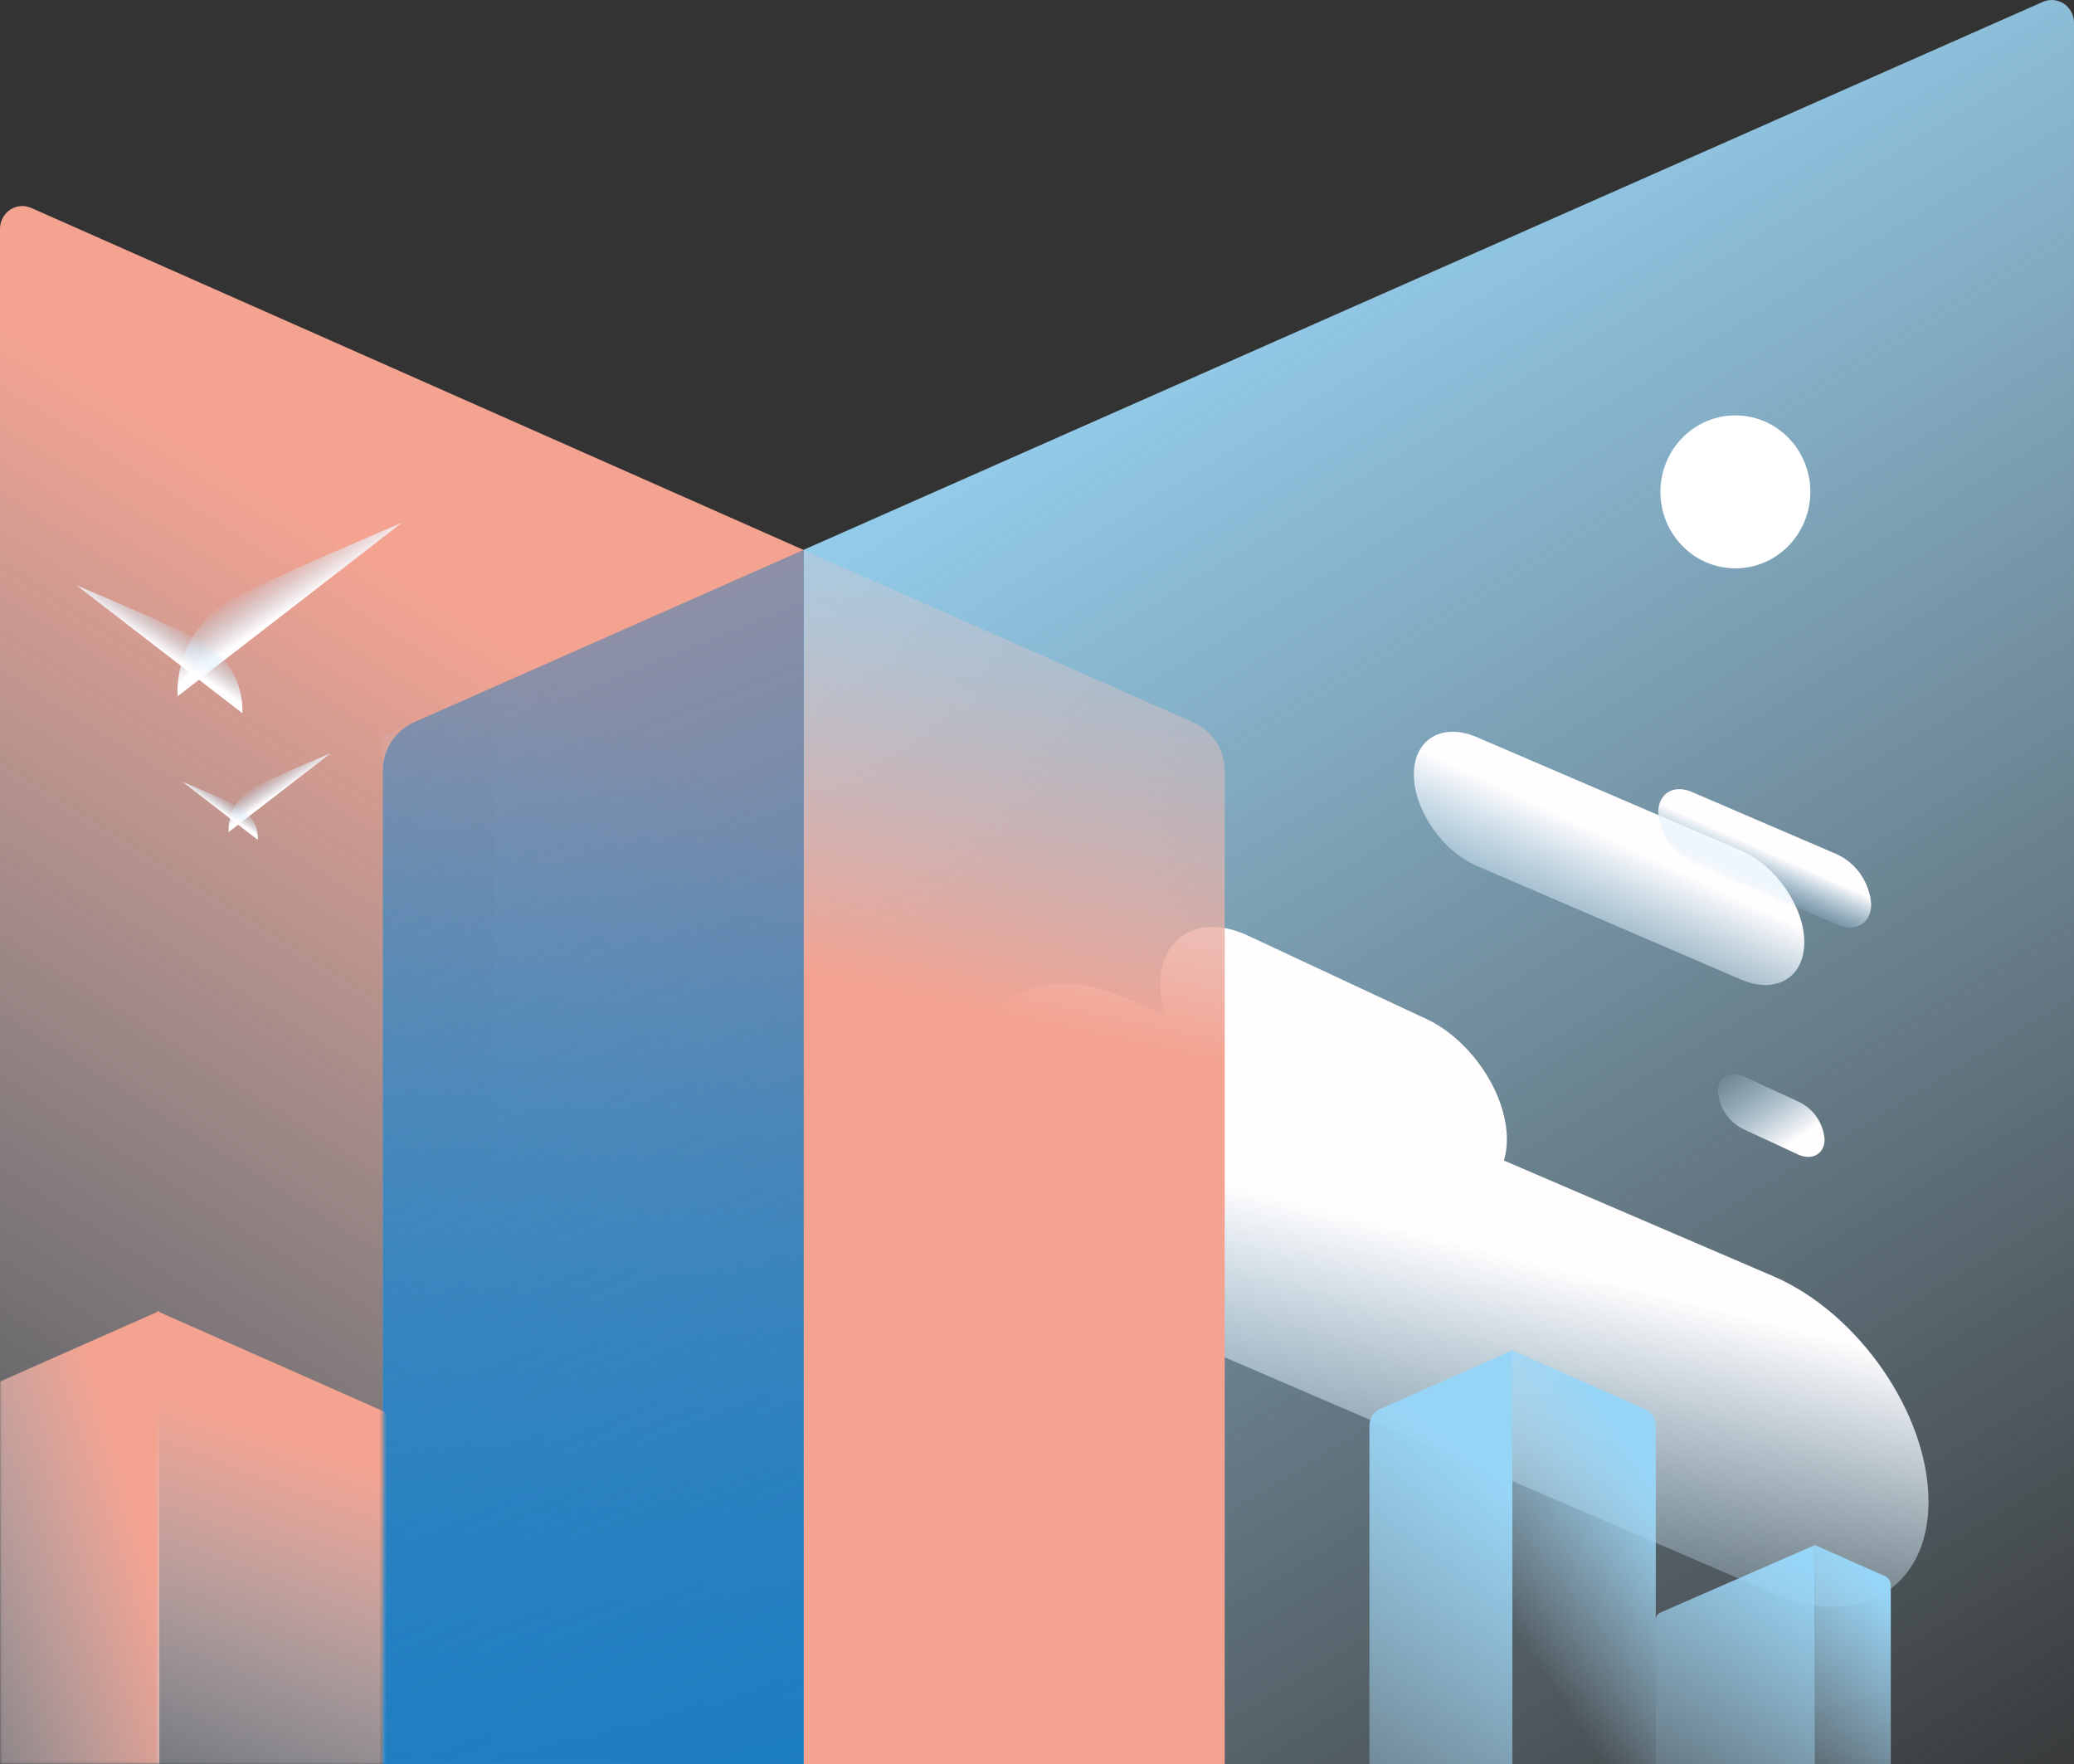
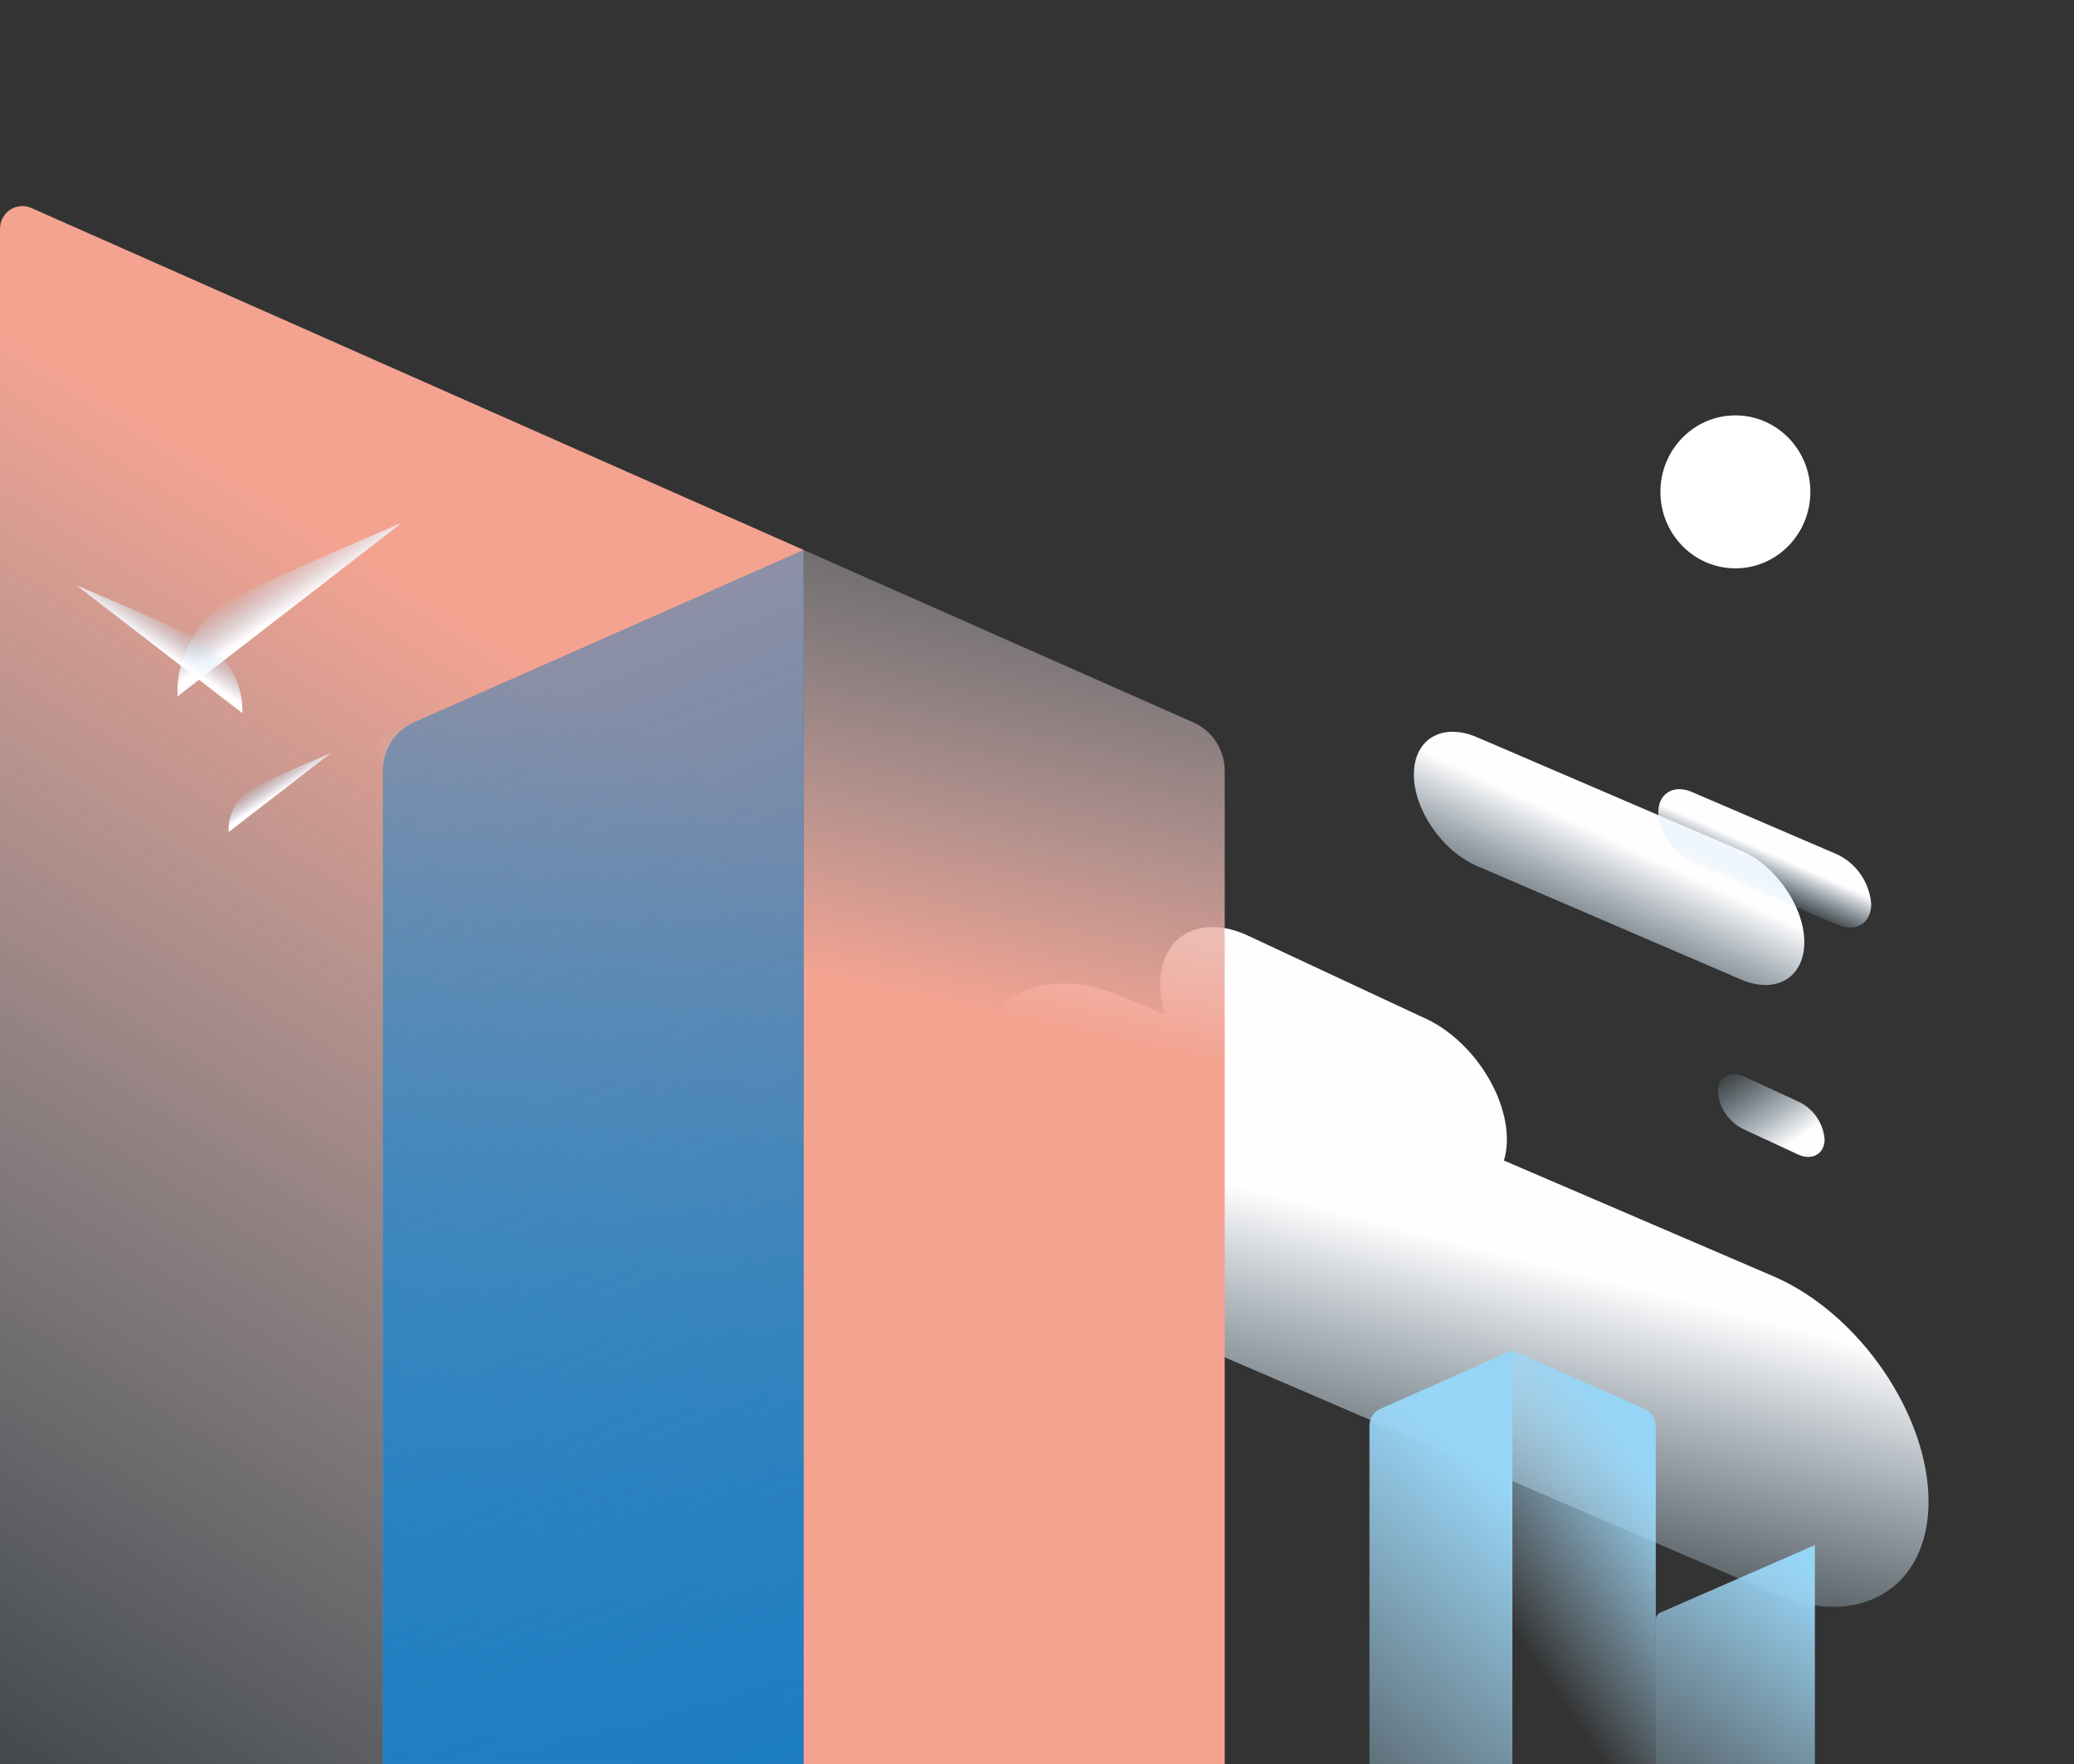
<svg xmlns="http://www.w3.org/2000/svg" width="555" height="472" viewBox="0 0 555 472" fill="none">
  <rect x="0" y="0" width="555" height="472" fill="#333333" stroke="none" />
-   <path d="M554.999 471.975H132.203V183.732L546.626 0.515C547.535 0.108 548.528 -0.062 549.518 0.02C550.507 0.103 551.46 0.437 552.292 0.99C553.123 1.543 553.806 2.299 554.279 3.19C554.752 4.08 554.999 5.077 554.999 6.089V471.975Z" fill="url(#paint0_linear_3395_5885)" />
  <path d="M474.556 341.477L402.458 310.511C402.981 308.693 403.245 306.807 403.242 304.912C403.242 292.19 393.123 277.403 380.475 272.062L333.219 249.998C320.747 244.631 310.451 250.669 310.451 263.365C310.489 266.133 310.924 268.88 311.742 271.52L300.611 266.746C277.843 256.914 259.072 267.959 259.072 291.261C259.072 314.563 277.767 341.684 300.611 351.49L474.531 426.325C497.298 436.156 516.069 425.112 516.069 401.81C516.094 378.405 497.399 351.283 474.556 341.477Z" fill="url(#paint1_linear_3395_5885)" />
  <path d="M481.235 308.936L466.639 302.15C464.714 301.255 463.057 299.853 461.839 298.089C460.621 296.325 459.885 294.262 459.707 292.111C459.707 288.215 462.844 286.357 466.689 288.008L481.286 294.769C483.229 295.666 484.902 297.077 486.13 298.856C487.357 300.635 488.096 302.716 488.268 304.885C488.217 308.73 485.004 310.588 481.235 308.936Z" fill="url(#paint2_linear_3395_5885)" />
  <path d="M215.079 471.975V147.115L102.455 196.944V471.975H215.079Z" fill="url(#paint3_linear_3395_5885)" />
  <path d="M1.4976e-05 471.972H215.028V147.137L8.348 55.632C7.439 55.229 6.445 55.064 5.457 55.151C4.47 55.238 3.518 55.574 2.69 56.13C1.862 56.685 1.182 57.443 0.712 58.334C0.243 59.224 -0.002 60.22 1.4976e-05 61.232V471.972Z" fill="url(#paint4_linear_3395_5885)" />
  <path d="M215.079 471.975V147.115L110.778 193.254C108.312 194.347 106.211 196.15 104.733 198.441C103.255 200.733 102.463 203.414 102.455 206.157V471.95L215.079 471.975Z" fill="url(#paint5_linear_3395_5885)" />
  <path d="M215.082 471.974V147.165L319.383 193.304C321.852 194.396 323.957 196.198 325.439 198.489C326.921 200.78 327.718 203.462 327.732 206.207V472L215.082 471.974Z" fill="url(#paint6_linear_3395_5885)" />
  <path d="M404.713 471.976V361.272L369.296 376.987C368.455 377.363 367.739 377.98 367.236 378.764C366.733 379.547 366.464 380.463 366.463 381.4V471.976H404.713Z" fill="url(#paint7_linear_3395_5885)" />
  <path d="M404.709 471.975V361.297L440.252 377.012C441.093 377.388 441.809 378.005 442.312 378.789C442.815 379.573 443.084 380.488 443.085 381.425V471.975H404.709Z" fill="url(#paint8_linear_3395_5885)" />
  <path d="M485.662 471.974V413.396L444.3 431.46C443.939 431.617 443.631 431.88 443.415 432.215C443.199 432.55 443.084 432.943 443.086 433.344V471.974H485.662Z" fill="url(#paint9_linear_3395_5885)" />
-   <path d="M485.662 471.974V413.396L504.483 421.731C504.923 421.933 505.298 422.259 505.562 422.67C505.827 423.082 505.97 423.562 505.976 424.054V471.974H485.662Z" fill="url(#paint10_linear_3395_5885)" />
  <path d="M464.387 152.065C475.466 152.065 484.448 142.904 484.448 131.602C484.448 120.3 475.466 111.138 464.387 111.138C453.308 111.138 444.326 120.3 444.326 131.602C444.326 142.904 453.308 152.065 464.387 152.065Z" fill="white" />
  <path d="M465.929 262.103L395.248 231.704C385.939 227.704 378.35 216.686 378.35 207.215C378.35 197.745 385.939 193.255 395.248 197.254L465.929 227.601C475.239 231.601 482.828 242.62 482.828 252.09C482.828 261.587 475.239 266.077 465.929 262.103Z" fill="url(#paint11_linear_3395_5885)" />
  <path d="M491.529 247.366L452.95 230.774C450.387 229.593 448.18 227.732 446.561 225.386C444.941 223.039 443.968 220.293 443.742 217.432C443.742 212.271 447.891 209.691 452.95 211.987L491.529 228.554C494.095 229.74 496.302 231.605 497.922 233.956C499.541 236.307 500.513 239.057 500.737 241.921C500.737 247.082 496.589 249.534 491.529 247.366Z" fill="url(#paint12_linear_3395_5885)" />
  <path d="M107.544 139.862C107.544 139.862 72.937 154.519 63.071 159.732C58.234 162.151 54.189 165.95 51.427 170.668C48.665 175.386 47.306 180.82 47.513 186.311" fill="url(#paint13_linear_3395_5885)" />
  <path d="M20.494 156.61C20.494 156.61 46.095 167.396 53.381 171.241C56.94 173.032 59.917 175.833 61.954 179.307C63.992 182.781 65.003 186.782 64.866 190.827" fill="url(#paint14_linear_3395_5885)" />
  <path d="M88.495 201.512C88.495 201.512 72.684 208.17 68.257 210.544C66.053 211.643 64.21 213.372 62.952 215.521C61.695 217.67 61.077 220.146 61.174 222.646" fill="url(#paint15_linear_3395_5885)" />
-   <path d="M48.777 209.122C48.777 209.122 60.44 214.025 63.779 215.806C65.403 216.621 66.761 217.897 67.69 219.481C68.619 221.065 69.079 222.89 69.015 224.734" fill="url(#paint16_linear_3395_5885)" />
  <mask id="mask0_3395_5885" style="mask-type:luminance" maskUnits="userSpaceOnUse" x="0" y="214" width="103" height="258">
-     <path d="M102.455 214.44H0V471.975H102.455V214.44Z" fill="white" />
-   </mask>
+     </mask>
  <g mask="url(#mask0_3395_5885)">
    <path d="M42.652 517.908V350.768L-69.365 400.34C-72.023 401.515 -74.285 403.458 -75.872 405.93C-77.459 408.402 -78.301 411.294 -78.295 414.249V517.908H42.652Z" fill="url(#paint17_linear_3395_5885)" />
    <path d="M41.969 517.908V350.768L153.986 400.34C156.646 401.514 158.912 403.456 160.504 405.928C162.095 408.399 162.942 411.292 162.941 414.249V517.908H41.969Z" fill="url(#paint18_linear_3395_5885)" />
  </g>
  <defs>
    <linearGradient id="paint0_linear_3395_5885" x1="553.81" y1="597.207" x2="-177.494" y2="-603.305" gradientUnits="userSpaceOnUse">
      <stop offset="0.06" stop-color="#B8E1F9" stop-opacity="0" />
      <stop offset="0.42" stop-color="#97D5F6" />
    </linearGradient>
    <linearGradient id="paint1_linear_3395_5885" x1="363.728" y1="443.924" x2="431.191" y2="179.329" gradientUnits="userSpaceOnUse">
      <stop offset="0.06" stop-color="#B8E1F9" stop-opacity="0" />
      <stop offset="0.42" stop-color="#FFFDFE" />
    </linearGradient>
    <linearGradient id="paint2_linear_3395_5885" x1="461.857" y1="279.519" x2="503.523" y2="342.164" gradientUnits="userSpaceOnUse">
      <stop offset="0.06" stop-color="#B8E1F9" stop-opacity="0" />
      <stop offset="0.42" stop-color="#FFFDFE" />
    </linearGradient>
    <linearGradient id="paint3_linear_3395_5885" x1="-9.107" y1="-122.652" x2="411.511" y2="917.995" gradientUnits="userSpaceOnUse">
      <stop offset="0.06" stop-color="#1475BA" stop-opacity="0" />
      <stop offset="0.42" stop-color="#1C7DC1" />
    </linearGradient>
    <linearGradient id="paint4_linear_3395_5885" x1="-70.15" y1="558.523" x2="484.017" y2="-319.059" gradientUnits="userSpaceOnUse">
      <stop offset="0.06" stop-color="#B8E1F9" stop-opacity="0" />
      <stop offset="0.42" stop-color="#F4A391" />
    </linearGradient>
    <linearGradient id="paint5_linear_3395_5885" x1="-9.107" y1="-122.652" x2="411.511" y2="917.995" gradientUnits="userSpaceOnUse">
      <stop offset="0.06" stop-color="#1475BA" stop-opacity="0" />
      <stop offset="0.57" stop-color="#1C7DC1" />
    </linearGradient>
    <linearGradient id="paint6_linear_3395_5885" x1="322.394" y1="65.337" x2="214.528" y2="561.806" gradientUnits="userSpaceOnUse">
      <stop offset="0.06" stop-color="#B8E1F9" stop-opacity="0" />
      <stop offset="0.42" stop-color="#F4A391" />
    </linearGradient>
    <linearGradient id="paint7_linear_3395_5885" x1="312.706" y1="513.78" x2="540.013" y2="249.886" gradientUnits="userSpaceOnUse">
      <stop offset="0.06" stop-color="#B8E1F9" stop-opacity="0" />
      <stop offset="0.42" stop-color="#97D5F6" />
    </linearGradient>
    <linearGradient id="paint8_linear_3395_5885" x1="394.742" y1="437.267" x2="516.548" y2="354.429" gradientUnits="userSpaceOnUse">
      <stop offset="0.06" stop-color="#B8E1F9" stop-opacity="0" />
      <stop offset="0.42" stop-color="#97D5F6" />
    </linearGradient>
    <linearGradient id="paint9_linear_3395_5885" x1="421.634" y1="512.075" x2="578.786" y2="300.477" gradientUnits="userSpaceOnUse">
      <stop offset="0.06" stop-color="#B8E1F9" stop-opacity="0" />
      <stop offset="0.42" stop-color="#97D5F6" />
    </linearGradient>
    <linearGradient id="paint10_linear_3395_5885" x1="459.327" y1="483.844" x2="577.005" y2="356.19" gradientUnits="userSpaceOnUse">
      <stop offset="0.06" stop-color="#B8E1F9" stop-opacity="0" />
      <stop offset="0.42" stop-color="#97D5F6" />
    </linearGradient>
    <linearGradient id="paint11_linear_3395_5885" x1="412.451" y1="269.818" x2="462.164" y2="164.046" gradientUnits="userSpaceOnUse">
      <stop offset="0.06" stop-color="#B8E1F9" stop-opacity="0" />
      <stop offset="0.42" stop-color="#FFFDFE" />
    </linearGradient>
    <linearGradient id="paint12_linear_3395_5885" x1="467.37" y1="241.044" x2="481.257" y2="209.919" gradientUnits="userSpaceOnUse">
      <stop offset="0.06" stop-color="#B8E1F9" stop-opacity="0" />
      <stop offset="0.42" stop-color="#FFFDFE" />
    </linearGradient>
    <linearGradient id="paint13_linear_3395_5885" x1="70.002" y1="151.293" x2="88.26" y2="178.754" gradientUnits="userSpaceOnUse">
      <stop offset="0.06" stop-color="#B8E1F9" stop-opacity="0" />
      <stop offset="0.42" stop-color="#FFFDFE" />
    </linearGradient>
    <linearGradient id="paint14_linear_3395_5885" x1="48.245" y1="164.997" x2="34.747" y2="185.292" gradientUnits="userSpaceOnUse">
      <stop offset="0.06" stop-color="#B8E1F9" stop-opacity="0" />
      <stop offset="0.42" stop-color="#FFFDFE" />
    </linearGradient>
    <linearGradient id="paint15_linear_3395_5885" x1="71.369" y1="206.699" x2="79.692" y2="219.218" gradientUnits="userSpaceOnUse">
      <stop offset="0.06" stop-color="#B8E1F9" stop-opacity="0" />
      <stop offset="0.42" stop-color="#FFFDFE" />
    </linearGradient>
    <linearGradient id="paint16_linear_3395_5885" x1="61.426" y1="212.941" x2="55.262" y2="222.197" gradientUnits="userSpaceOnUse">
      <stop offset="0.06" stop-color="#B8E1F9" stop-opacity="0" />
      <stop offset="0.42" stop-color="#FFFDFE" />
    </linearGradient>
    <linearGradient id="paint17_linear_3395_5885" x1="-75.79" y1="470.736" x2="212.269" y2="385.67" gradientUnits="userSpaceOnUse">
      <stop offset="0.06" stop-color="#B8E1F9" stop-opacity="0" />
      <stop offset="0.42" stop-color="#F4A391" />
    </linearGradient>
    <linearGradient id="paint18_linear_3395_5885" x1="64.155" y1="550.216" x2="188.254" y2="189.405" gradientUnits="userSpaceOnUse">
      <stop offset="0.06" stop-color="#B8E1F9" stop-opacity="0" />
      <stop offset="0.42" stop-color="#F4A391" />
    </linearGradient>
  </defs>
</svg>